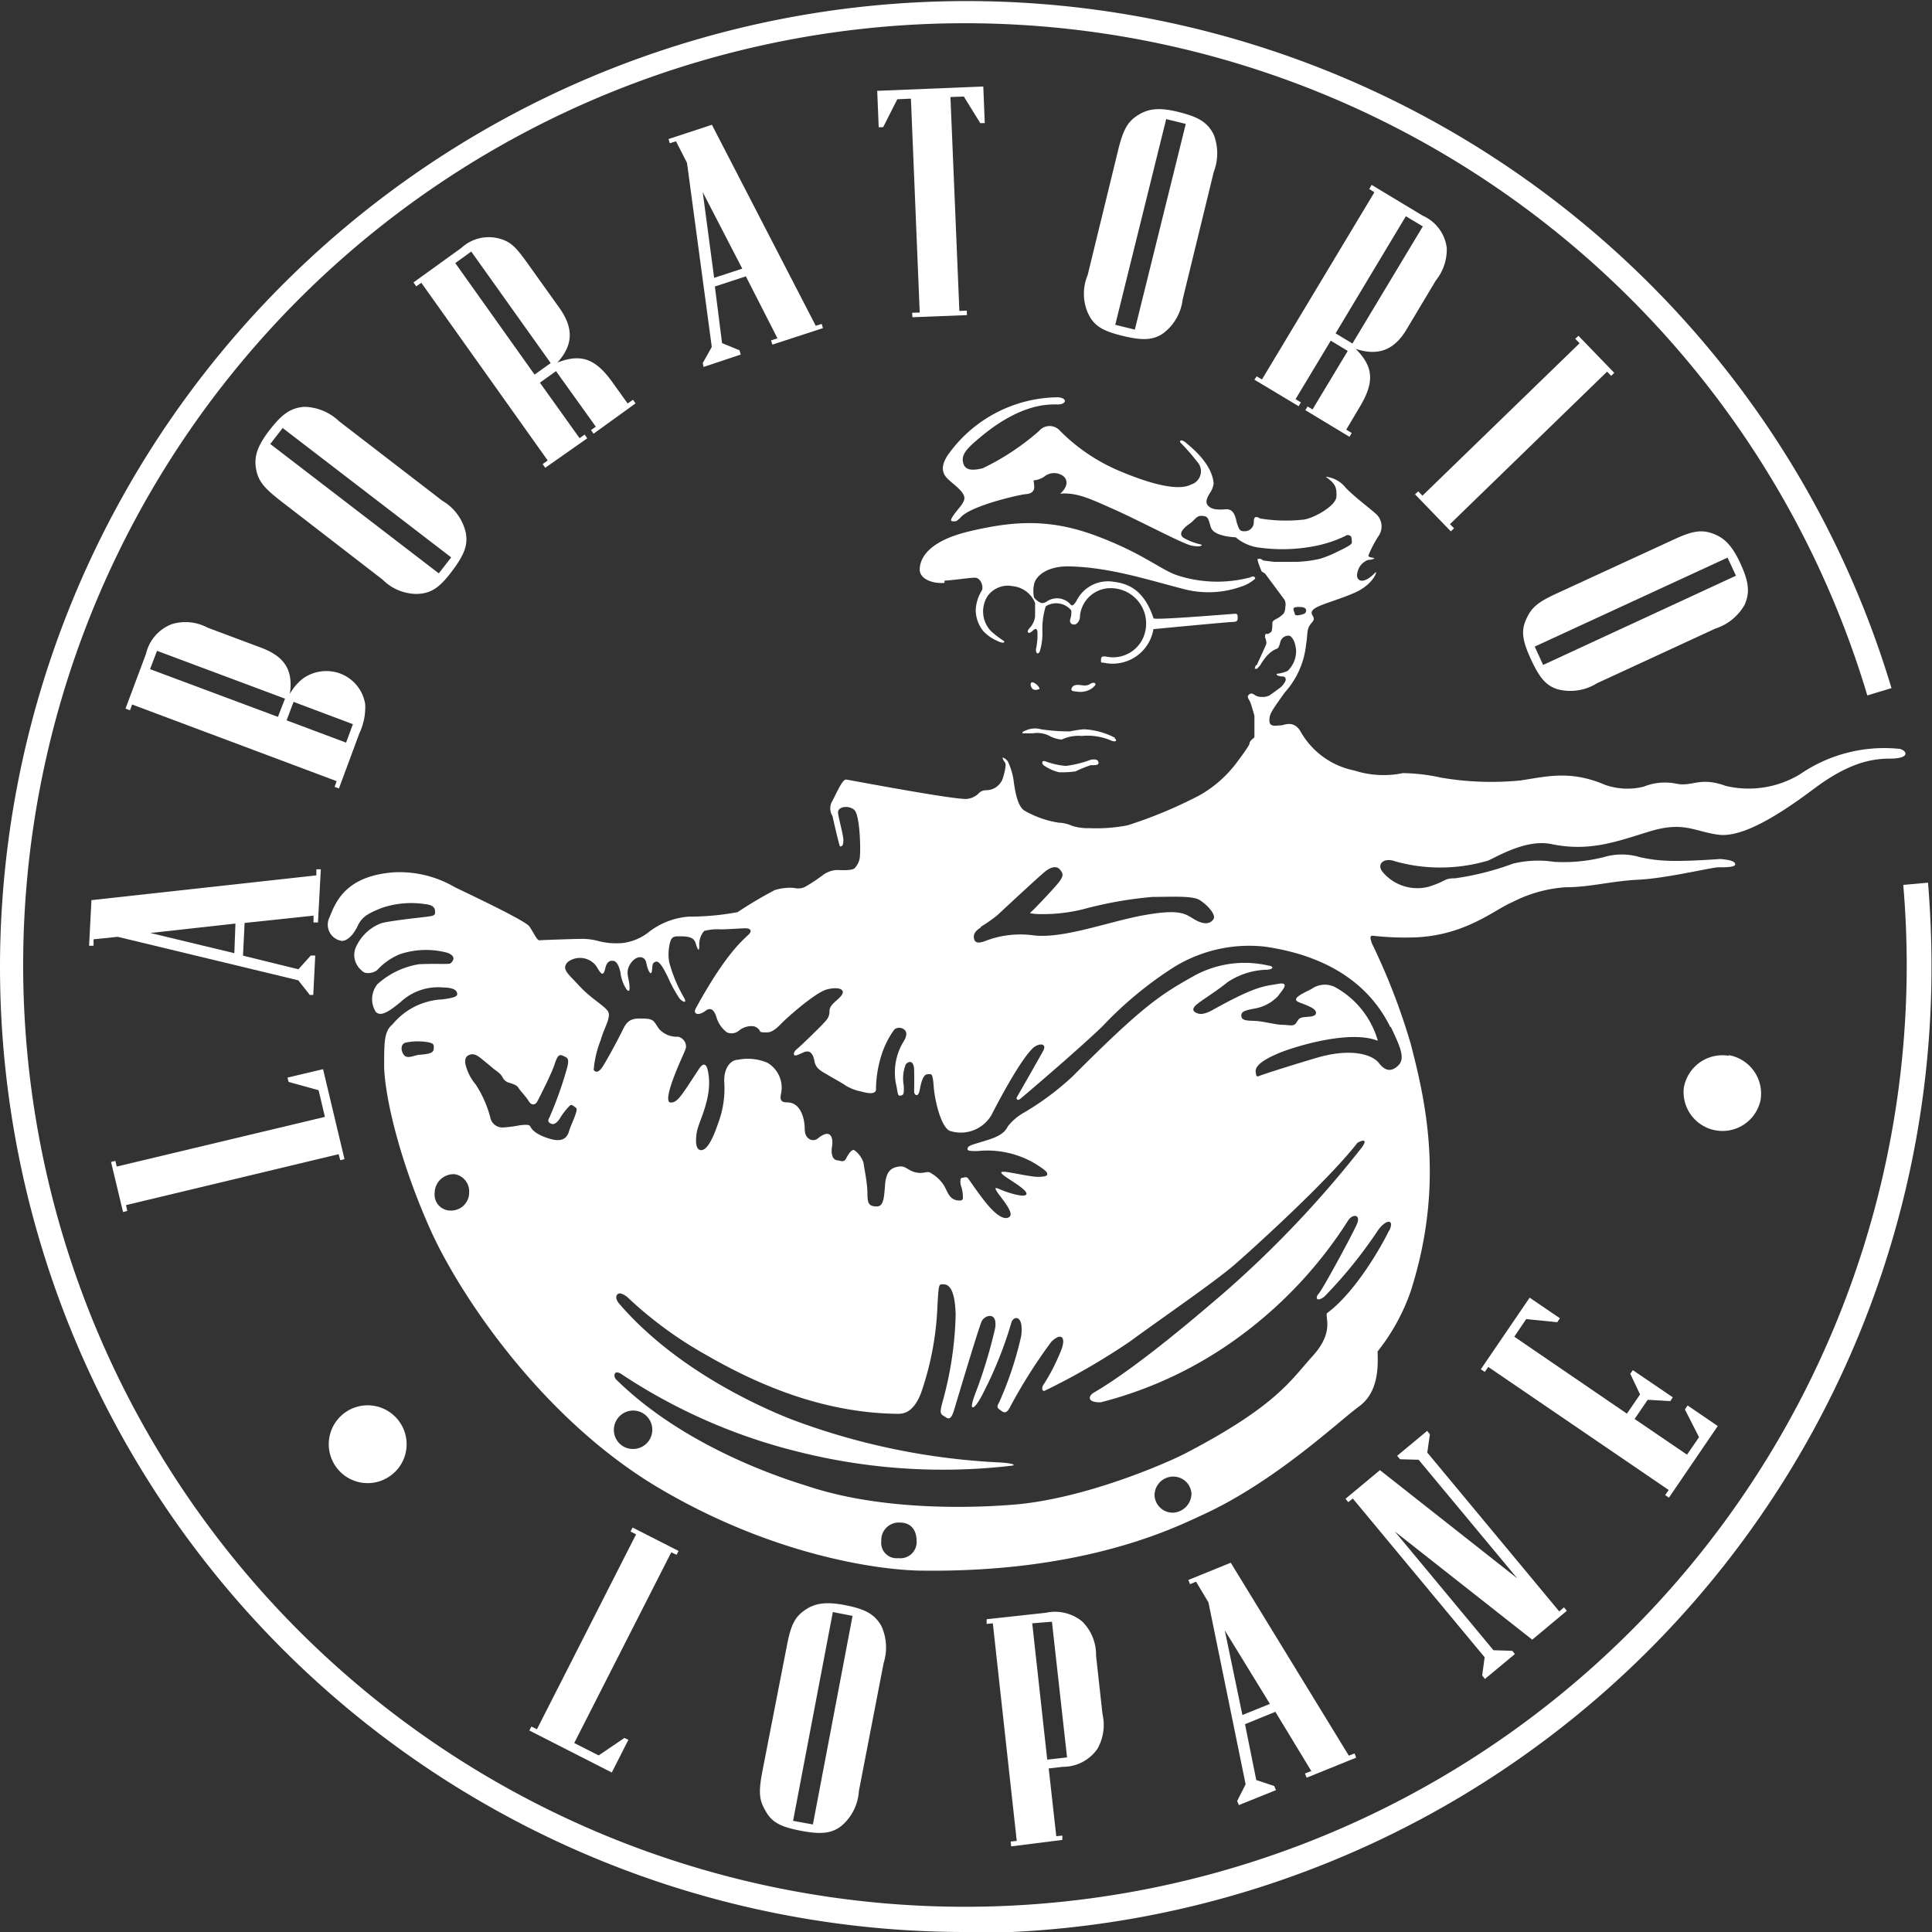
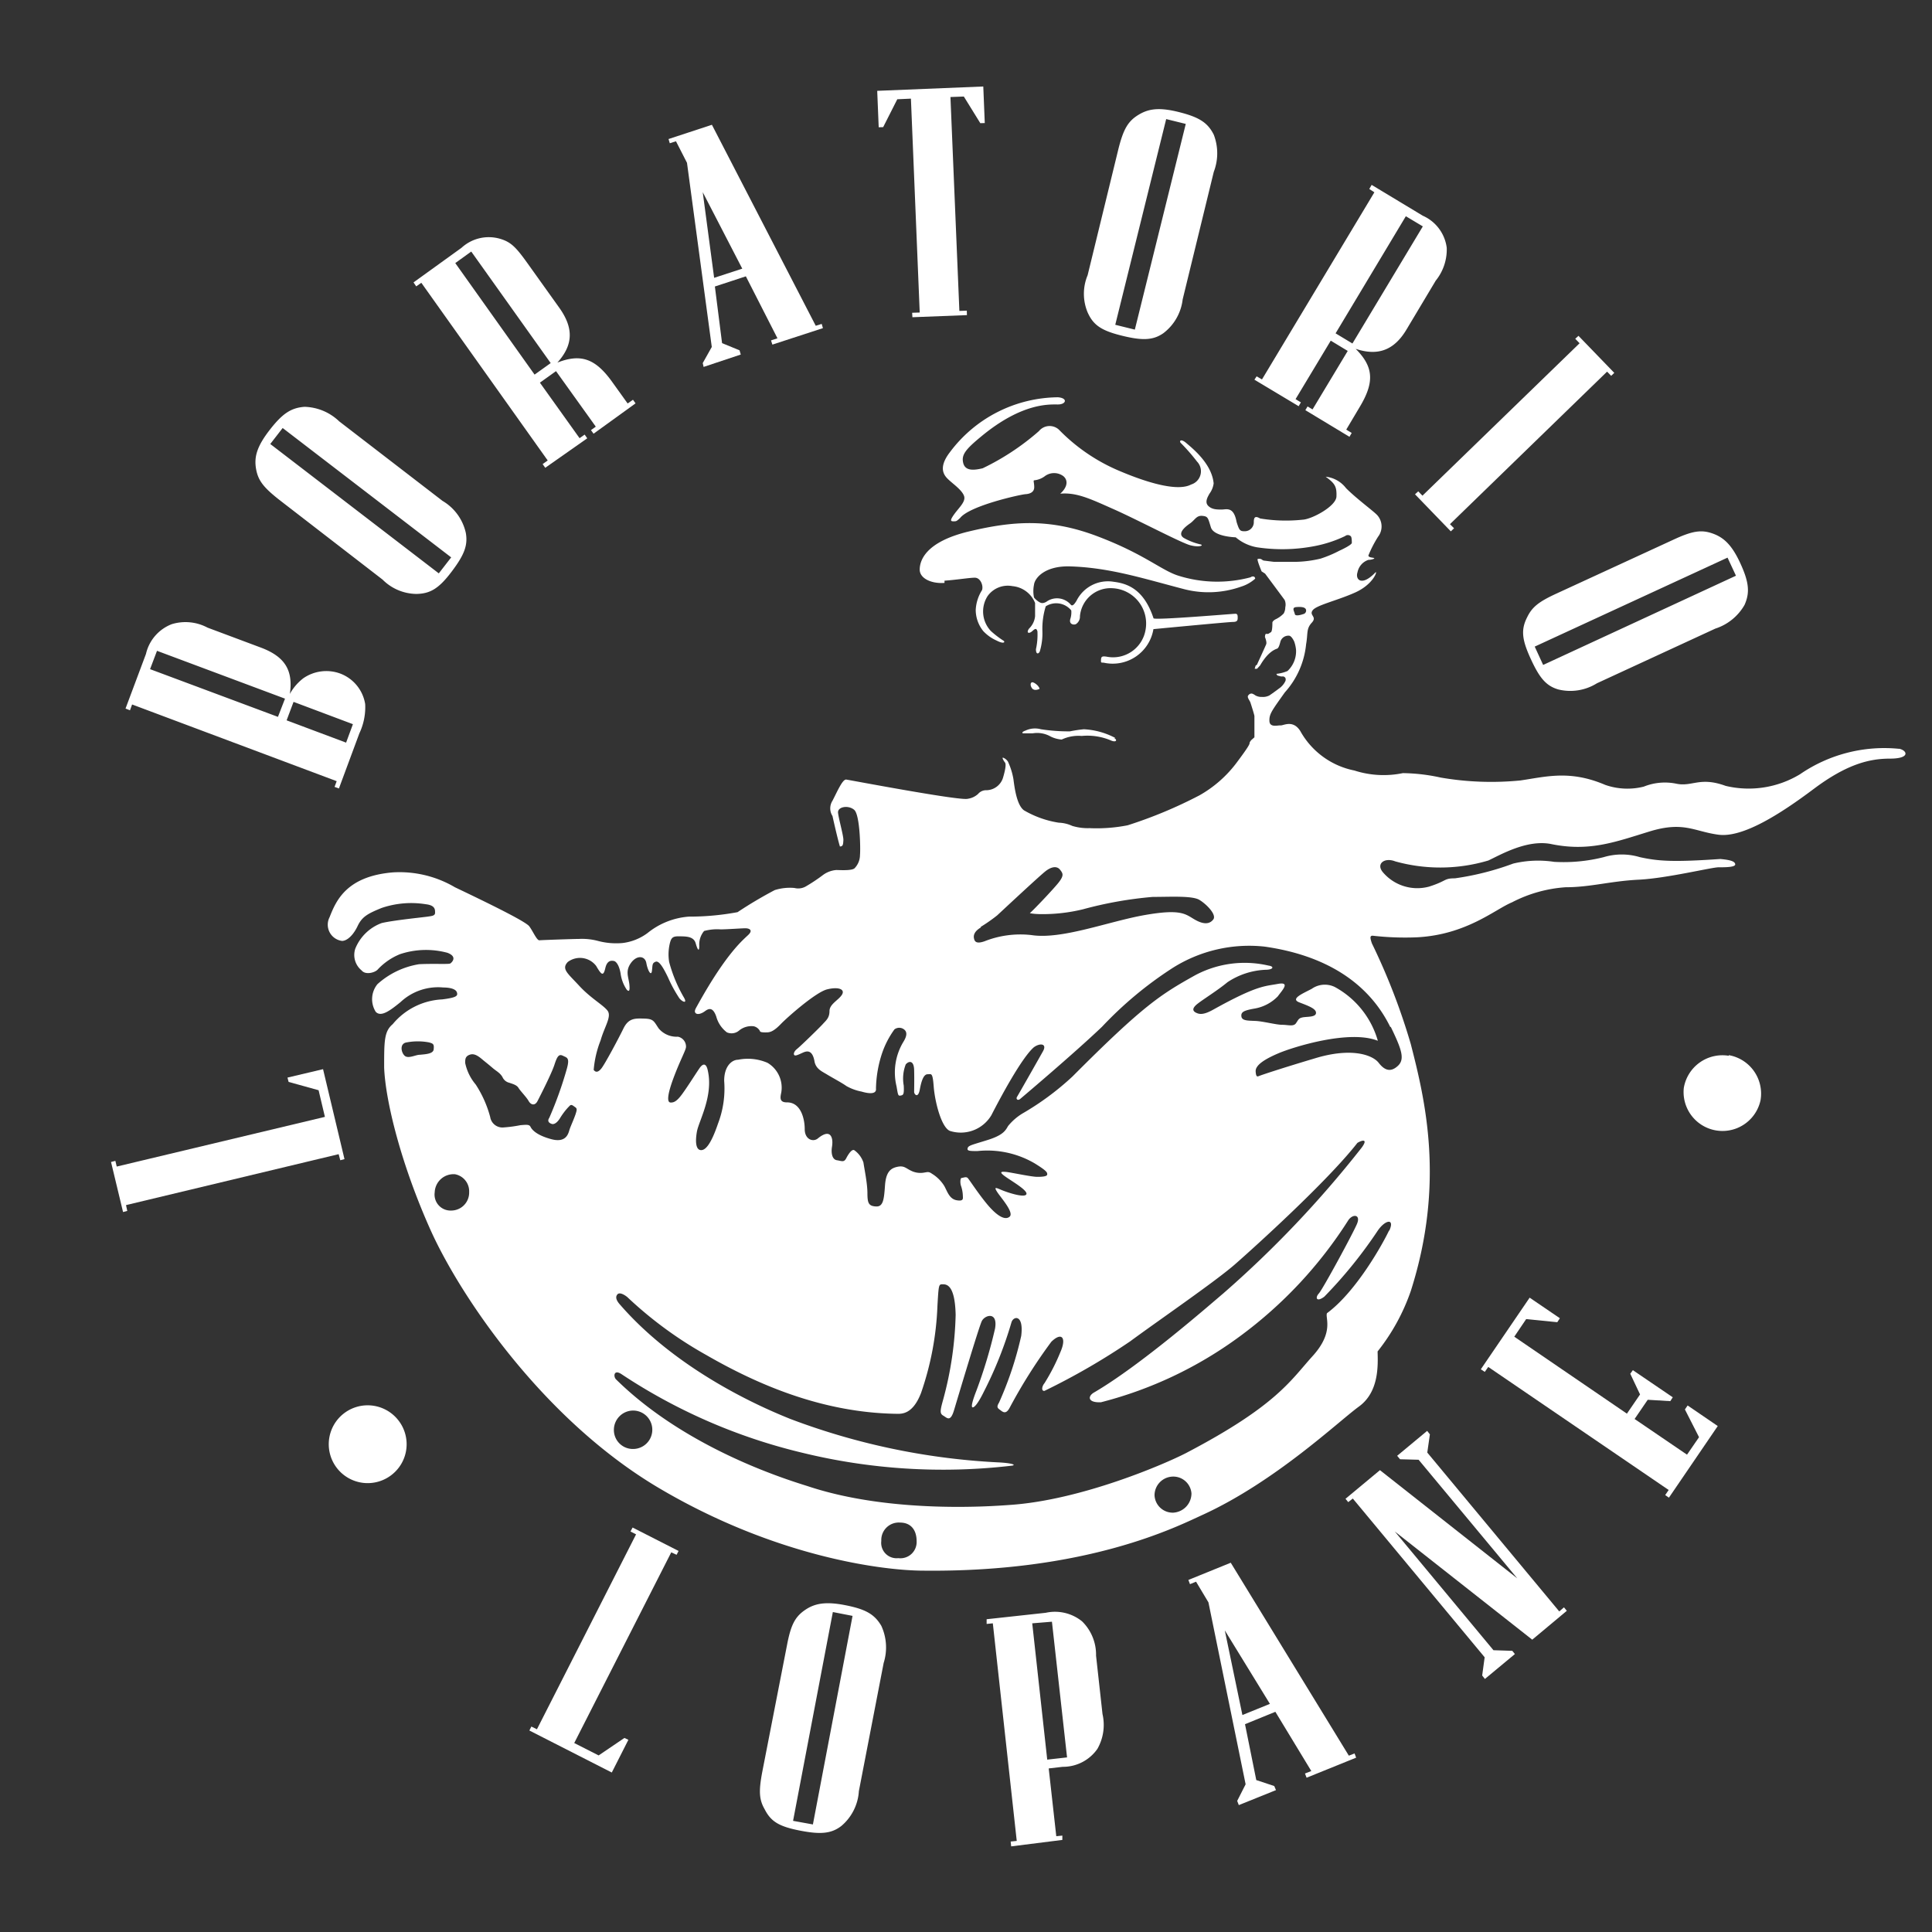
<svg xmlns="http://www.w3.org/2000/svg" id="Livello_1" data-name="Livello 1" viewBox="0 0 155.91 155.91">
  <rect x="0" y="0" width="155.91" height="155.91" fill="#333333" stroke="none" />
  <defs>
    <style>.cls-1{fill:#fff;}</style>
  </defs>
  <title>YourPlace-01-01-01-01</title>
-   <path class="cls-1" d="M78,155.91A77.9,77.9,0,0,1,0,78,78,78,0,0,1,141.86,33.3a77.46,77.46,0,0,1,10.78,22.23l-1.95.59A76,76,0,1,0,153.87,78c0-2.2-.09-4.41-.28-6.59l2-.18c.18,2.24.28,4.52.28,6.77a77.93,77.93,0,0,1-77.95,78" />
  <path class="cls-1" d="M112.23,82.86c.88,1.82,1.16,2.61.58,3.15s-1.07.38-1.55-.24-2.14-1.26-5.06-.39-4.36,1.36-4.54,1.43-.3.16-.33-.35.75-1,1.86-1.47,5.68-1.93,8-1a7.18,7.18,0,0,0-3.47-4.34,1.84,1.84,0,0,0-1.87.15c-.72.38-1.75.8-1,1.09s1.37.51,1.35.86-.72.28-1.07.35-.35.2-.55.48-.63.12-1.11.12-1.53-.28-2.13-.31-1.11,0-1.16-.36.19-.48,1-.63a3.42,3.42,0,0,0,1.94-1c.31-.44,1.07-1.2,0-1s-1.66.1-5.22,2.08c-.77.43-1.1.38-1.37.25s-.37-.34.09-.71,1.62-1.08,2.44-1.76a6,6,0,0,1,3.06-1c.63,0,.75-.27.24-.34a8.48,8.48,0,0,0-5.91.78c-2.77,1.55-4.14,2.39-9.9,8.17a22.33,22.33,0,0,1-4.06,3,4.52,4.52,0,0,0-1.14,1c-.2.35-.39.73-1.63,1.12s-1.57.44-1.63.66.1.24.78.24a7.57,7.57,0,0,1,4.64,1c1,.62,1,.73,1,.88s-.3.2-.8.2-2.17-.37-2.55-.4-.57,0,0,.4S83,96.1,82.82,96.39s-1.55-.17-2-.36-.63-.28-.35.16,1.4,1.67,1,2-1.08-.14-1.8-1-1.45-2-1.58-2.13-.39,0-.49,0-.13.34-.06.6a2.77,2.77,0,0,1,.16.81c0,.23.1.49-.49.39s-.75-.68-1-1.14a3,3,0,0,0-1-1c-.28-.2-.36-.13-.72-.08a1.7,1.7,0,0,1-1-.18c-.41-.2-.54-.41-1.07-.3s-.92.39-1,1.49-.13,1.74-.72,1.71S70,97.11,70,96.29s-.27-2.07-.32-2.47a2,2,0,0,0-.74-1c-.19-.11-.47.3-.65.65s-.36.22-.75.16-.48-.58-.4-1.08,0-.87-.21-1-.54,0-.93.32-1.06.08-1.06-.75-.31-2.18-1.45-2.16c-.62,0-.52-.42-.44-.81a2.33,2.33,0,0,0-1.11-2.38,4,4,0,0,0-2.38-.25c-.47,0-1.12.48-1.12,1.7a7.94,7.94,0,0,1-.5,3.46c-.59,1.74-1.05,2.18-1.41,2.13s-.44-.64-.29-1.49,1.34-2.88.88-4.92c-.08-.42-.29-.76-.69-.17s-1,1.55-1.41,2.1-.65.66-.92.64-.27-.58.26-2,1-2.24,1-2.49a.81.81,0,0,0-.66-.82A1.88,1.88,0,0,1,53.16,83c-.39-.57-.4-.78-1.15-.8s-1.28-.06-1.7.8-1.48,2.84-1.77,3.21-.49.32-.63.13a8.39,8.39,0,0,1,.56-2.39c.31-1.1.92-1.93.55-2.4s-1.36-1-2.28-2-1.46-1.35-.92-1.92a1.64,1.64,0,0,1,2.29.32c.43.74.58.86.74.17s.55-.59.69-.57.41.26.54,1a3.06,3.06,0,0,0,.5,1.32c.15.15.27.17.21-.42s-.35-1.07.12-1.73,1.14-.61,1.25,0,.39,1.09.45.63,0-.63.3-.74.67.59,1,1.27a11,11,0,0,0,.85,1.58c.18.34.8.65.41,0A11.54,11.54,0,0,1,54,77.63a3.8,3.8,0,0,1,.07-1.56c.12-.46.29-.52.79-.51s1.12,0,1.28.56.29.72.29.2a1.69,1.69,0,0,1,.39-1.19A4,4,0,0,1,58.15,75c.48,0,1.73-.09,2-.09s.63.12.28.49-1.72,1.33-4.18,5.79c-.15.26-.24.44-.11.57s.44.07.75-.16.64-.34.91.43a2.38,2.38,0,0,0,.86,1.28.94.94,0,0,0,1-.16,1.56,1.56,0,0,1,1.17-.33.76.76,0,0,1,.5.39c0,.1.29.11.6.1s.63-.2,1.1-.69,2.79-2.55,3.72-2.78,1.47,0,1.19.44-1,.75-1,1.31-.29.77-.54,1.05-1.78,1.77-2.07,2-.31.46-.21.52.35-.07.62-.19.82-.39,1,.74c.14.57.59.75,1,1s1.25.7,1.56.93a4,4,0,0,0,1.23.45c.57.17,1.22.24,1.16-.25A9.55,9.55,0,0,1,71.18,85a7.23,7.23,0,0,1,1-1.93.64.64,0,0,1,.84.06c.18.19.16.48-.09.9a4.77,4.77,0,0,0-.58,3.64c.12.7.12.78.33.74s.29-.07.25-.81a3.16,3.16,0,0,1,.16-1.7c.24-.29.66-.36.68.45s0,1.58,0,1.77.32.56.46-.21.33-1.22.63-1.22.4-.18.49,1,.6,3.27,1.3,3.57A2.87,2.87,0,0,0,80,90c.76-1.48,2.42-4.58,3.41-5.47.49-.38,1.11-.33.76.3s-2,3.53-2.1,3.69.05.33.25.17c0,0,4.27-3.6,6.61-5.83a30.45,30.45,0,0,1,5.69-4.74,11.55,11.55,0,0,1,7.43-1.73c4.85.69,8.37,2.86,10.15,6.5m-.11,16.42c-.43.92-2.59,4.88-5,6.66-.18.35.61,1.51-1.16,3.46s-2.9,4-10.2,7.82c-1.51.79-8.4,3.82-14.29,4.2-1.15.08-9.41.74-16.17-1.49-1.23-.4-9.67-2.85-15.55-8.64-.24-.23-.2-.88.49-.39a45.42,45.42,0,0,0,14.43,6.28,47.79,47.79,0,0,0,17,1.07c.43-.06,0-.22-1.13-.27a55.14,55.14,0,0,1-16.75-3.51c-1.27-.52-8.7-3.45-13.7-9.19-.21-.23-.47-.58-.24-.85s.8.21.8.21A32,32,0,0,0,57,109.35c4.06,2.34,9.26,4.62,15.21,4.74.44,0,1.39.18,2.11-1.66a24.09,24.09,0,0,0,1.33-7.05c.1-1.7.1-1.74.41-1.74s1,0,1.06,2.46a28.39,28.39,0,0,1-1,6.82c-.25.9-.3,1.15,0,1.32s.57.56.87-.44,2-6.7,2.24-7.19,1.31-.81,1.07.6a39.39,39.39,0,0,1-1.5,5c-.29.74-.46,1.32-.32,1.36s.46-.33.91-1.25a31.9,31.9,0,0,0,2.24-5.63c.17-.5,1-.62.78,1.12a28.15,28.15,0,0,1-1.79,5.38c-.2.33-.14.43.06.57s.47.45.79-.14a42.28,42.28,0,0,1,3.37-5.34c.84-.82,1.25-.34.73.84a16.25,16.25,0,0,1-1.28,2.5c-.23.27-.26.66,0,.62a54.88,54.88,0,0,0,6.92-4c2.18-1.61,6.86-4.82,8.45-6.21s7.49-6.73,9.88-9.8c.36-.22.9-.37.34.39A86.19,86.19,0,0,1,98.69,104.4c-1,.84-6.64,5.79-10.45,8-.49.32-.42.81.61.76A32.41,32.41,0,0,0,100,107.88a34.73,34.73,0,0,0,8.82-9.43c.37-.51,1-.44.69.31s-2.76,5.27-3.08,5.62-.19.73.44.26a36.62,36.62,0,0,0,4.32-5.34c.61-.88,1.38-1,.93,0M94.68,122.07a1.47,1.47,0,0,1-1.51-1.39,1.51,1.51,0,0,1,1.44-1.52,1.47,1.47,0,0,1,1.54,1.36,1.56,1.56,0,0,1-1.47,1.55m-22.19,3.67a1.24,1.24,0,0,1-1.37-1.39,1.41,1.41,0,0,1,1.51-1.48c.89,0,1.34.61,1.34,1.5a1.31,1.31,0,0,1-1.48,1.37m-21.38-8.81a1.53,1.53,0,0,1-1.57-1.52,1.56,1.56,0,0,1,1.55-1.58,1.55,1.55,0,0,1,0,3.1M46.46,89.88c-.15.45-.41,1-.5,1.28s-.24,1.1-1.47.77-1.58-.79-1.68-1-.39-.16-.81-.13a10.49,10.49,0,0,1-1.33.18,1,1,0,0,1-1.11-.83,9.05,9.05,0,0,0-1.17-2.63,3.94,3.94,0,0,1-.85-1.74c0-.3,0-.54.38-.67s.73.15,1.09.46c0,0,.44.35.74.61s.6.39.8.74a.8.8,0,0,0,.56.46c.21.08.58.16.73.41s.64.74.82,1.06.51.41.72,0,1.13-2.21,1.36-2.92.37-.89.69-.73.57.14.31,1.06a30.55,30.55,0,0,1-1.41,3.94c-.23.34.08.46.2.5s.37,0,.66-.46a5.4,5.4,0,0,1,.67-.89c.14-.13.19-.27.42-.1s.34.16.18.62M36.41,97.69a1.29,1.29,0,0,1-1.33-1.47,1.52,1.52,0,0,1,1.64-1.46,1.4,1.4,0,0,1,1.14,1.44,1.45,1.45,0,0,1-1.45,1.49M35,84.64c0,.4-.6.43-1.14.48-.31,0-.9.33-1.19.09s-.46-1,.15-1.09a4.88,4.88,0,0,1,1.8,0c.32.09.42.13.38.52M79.14,74.8a13.12,13.12,0,0,0,1.33-.93c.41-.38,3.42-3.19,3.91-3.57s.92-.42,1.16-.12.33.46-.08,1-2.26,2.47-2.34,2.49.29.1.95.1a13.75,13.75,0,0,0,3.32-.39,31.48,31.48,0,0,1,5.63-1c1.43,0,3.19-.11,3.77.24s1.41,1.2,1.12,1.58-.77.43-1.51,0-1.08-.87-4-.36-6.71,2-9.16,1.62a7.87,7.87,0,0,0-3.79.5c-.69.24-.8,0-.85-.23s0-.56.56-.89m25.33-25.3c-.06-.24-.27-.52.13-.55s.75,0,.78.25a.29.29,0,0,1-.24.32s-.61.22-.67,0m48.77,10.87a12,12,0,0,0-8,2.05,8,8,0,0,1-6,.94c-2.1-.77-2.7.1-4-.18a4.57,4.57,0,0,0-2.61.24,5.43,5.43,0,0,1-3.11-.14c-2.83-1.21-4.74-.67-6.83-.36a24,24,0,0,1-6.44-.23,15,15,0,0,0-3.06-.36,7.68,7.68,0,0,1-3.91-.21,6.43,6.43,0,0,1-4.37-3.19c-.59-.93-1.36-.43-1.59-.45s-.88.2-.9-.36.19-.82,1.24-2.3A6.79,6.79,0,0,0,105.4,52c.16-.91,0-1.25.46-1.75s-.24-.58.07-1,2-.79,3.44-1.44,1.8-1.73,1.64-1.63c-1.11,1.17-1.66.61-1.46,0a1.32,1.32,0,0,1,.88-1c.26,0,.62-.12.41-.16s-.42-.06-.41-.2a9.5,9.5,0,0,1,.78-1.51,1.36,1.36,0,0,0-.08-1.75c-.31-.33-1.68-1.33-2.51-2.17a2.38,2.38,0,0,0-1.64-.92c.76.55.9.81.87,1.6s-2,1.84-2.74,1.87a12.78,12.78,0,0,1-3.42-.1c-.48-.28-.51,0-.51.35a.73.73,0,0,1-.77.68c-.35,0-.41-.09-.62-.75-.23-1.27-.82-1-1.2-1s-.78,0-1.08-.29-.08-.69.1-1a1.78,1.78,0,0,0,.33-.82c-.15-1.61-1.74-2.85-2.2-3.25s-.61-.16-.44,0a15.56,15.56,0,0,1,1.3,1.49,1.12,1.12,0,0,1-.48,1.85c-1,.54-3.25,0-6-1.19a14.84,14.84,0,0,1-4.67-3.24,1.11,1.11,0,0,0-1.61.12,20,20,0,0,1-4.54,3c-.72.17-1.41.23-1.57-.43s.19-1.1,1.48-2.16c3.28-2.71,5.48-2.56,6.16-2.56s.82-.52,0-.58a11,11,0,0,0-8.72,4.44c-1.08,1.41-.33,2,0,2.3s1,.78,1.15,1.23-.4.92-.79,1.46-.28.58-.06.58.24,0,.53-.27c.79-1,4.9-1.9,5.27-1.92s.71-.17.71-.56-.1-.54,0-.56a1.72,1.72,0,0,0,.88-.35,1.25,1.25,0,0,1,1.45,0c.36.27.45.82-.23,1.43,1.33-.12,2.46.43,4.35,1.27S95.3,43.8,96.05,44s1.13,0,.82-.07a4.92,4.92,0,0,1-1.34-.52c-.54-.35.07-.87.49-1.16s.52-.66,1-.62.46.17.7.93,2,.8,2,.8a3.6,3.6,0,0,0,1.74.81,13.68,13.68,0,0,0,4.57-.09,10.09,10.09,0,0,0,2.52-.82.34.34,0,0,1,.44,0c.1.06.1.4.1.55s-.73.51-1,.63a9.49,9.49,0,0,1-1.52.64,9.37,9.37,0,0,1-2,.26h-1.74c-.06,0-.73-.09-.83-.1s-.21-.13-.26-.13a.48.48,0,0,0-.24,0c-.11,0,.31,1,.31,1l.28.18s1.49,2,1.58,2.13a.94.94,0,0,1,.05.59,1,1,0,0,1-.13.5,2.23,2.23,0,0,1-.68.48s-.23.13-.23.26,0,.67-.11.76l-.22.14a.63.63,0,0,1-.17,0c-.1,0-.1.26-.1.26s.17.4.1.58-.75,1.66-.75,1.66l-.1.06-.08.26.19,0s0,0,.25-.27c.65-1.13,1.23-1.3,1.38-1.36s.24-.52.27-.6a.67.67,0,0,1,.68-.44c.21,0,.42.47.42.47a2.76,2.76,0,0,1,.15.69,2.18,2.18,0,0,1-.69,1.69,3.13,3.13,0,0,1-.9.23l.08.13.3.08h.19a.29.29,0,0,1,.16.12.33.33,0,0,1,0,.25,1.53,1.53,0,0,1-.54.62c-.31.24-.75.54-.75.54a1.12,1.12,0,0,1-.6.12,1,1,0,0,1-.53-.12.93.93,0,0,0-.28-.15c-.1,0-.18,0-.3.15s.12.4.18.58.32,1,.32,1.09,0,1.71,0,1.71l-.26.23s-.13.15-.13.24-.1.32-1.1,1.65a9.71,9.71,0,0,1-2.94,2.56A36.3,36.3,0,0,1,91,66.6a12.88,12.88,0,0,1-3.08.23,4.32,4.32,0,0,1-1.39-.18,2.82,2.82,0,0,0-1.09-.26,8,8,0,0,1-2.81-1c-.6-.44-.77-1.93-.85-2.53a5.6,5.6,0,0,0-.44-1.4.81.81,0,0,0-.4-.32c-.1,0,.07.28.16.39s.07.46-.16,1.24a1.43,1.43,0,0,1-1.41,1,.85.85,0,0,0-.6.3,1.55,1.55,0,0,1-.83.39c-.58.19-9.51-1.51-9.81-1.55s-.74,1-1.11,1.71a1.14,1.14,0,0,0,0,1.23s.39,1.77.6,2.46c.26,0,.26-.19.28-.51s-.37-1.69-.43-2.2.85-.65,1.31-.24.51,3.14.46,3.64a1.55,1.55,0,0,1-.44,1.07c-.23.21-1.2.14-1.48.14a2.09,2.09,0,0,0-1.09.42,13.81,13.81,0,0,1-1.39.92,1.23,1.23,0,0,1-.88.11,4.05,4.05,0,0,0-1.6.17,33.7,33.7,0,0,0-3,1.78,21.17,21.17,0,0,1-3.93.36,6,6,0,0,0-3.34,1.33,4.24,4.24,0,0,1-2,.8,5.72,5.72,0,0,1-2-.17,5,5,0,0,0-1.51-.16c-.41,0-3,.09-3.21.11s-.52-.73-.82-1.13-3.4-1.91-6-3.15a8.82,8.82,0,0,0-5-1.2c-3.74.31-4.59,2.28-5.11,3.61a1.32,1.32,0,0,0,1,1.92c.41,0,.91-.46,1.26-1.2s.8-1,1.94-1.46a7.43,7.43,0,0,1,3.56-.3c.77.09.75.44.75.69s-.28.26-.6.31-2.74.29-3.71.52a3.66,3.66,0,0,0-2.13,2.07,1.61,1.61,0,0,0,.51,1.75c.32.4,1.09.17,1.3-.07A5.05,5.05,0,0,1,32.28,77a6.64,6.64,0,0,1,3.83-.11c.84.32.35.78.23.86s-1.29,0-2.52.06a6.58,6.58,0,0,0-3.36,1.61,1.92,1.92,0,0,0-.14,2.23c.42.45,1.14-.08,2-.78a4.43,4.43,0,0,1,3.46-1.18c.51,0,1,.11,1.09.39s0,.42-1.18.57a5.53,5.53,0,0,0-4,2C31,83.23,31,84,31,86.15c.11,2.77,1.4,7.88,3.74,13.1s9,15.25,18.43,20.83,18.12,6.67,21.37,6.67c13.17.14,20.4-3.54,22.48-4.49,5.91-2.7,11-7.56,12.64-8.75s1.54-3.34,1.51-4.45a16.42,16.42,0,0,0,2.68-4.88c2.78-8.71,1.15-15.45,0-19.92a51.78,51.78,0,0,0-3.14-8.13c-.15-.44-.17-.62.06-.62a23,23,0,0,0,3.56.13c4-.2,6.32-2.26,7.68-2.82a11,11,0,0,1,4.33-1.22c2,0,3.64-.5,5.9-.61s5.89-1,6.44-1,1.38,0,1.35-.25-.46-.35-1.2-.42c-3.79.26-5,.18-6.5-.15a5.06,5.06,0,0,0-2.91,0,13.24,13.24,0,0,1-4,.38,8.63,8.63,0,0,0-3.31.14,22.36,22.36,0,0,1-4.7,1.19c-.92,0-.61.2-2.09.67a3.64,3.64,0,0,1-3.73-1.17c-.56-.67.13-1.21,1-.87a13.54,13.54,0,0,0,7.52-.07c1-.47,3.07-1.68,5-1.34,3.12.66,5.23-.15,8-1s3.6,0,5.57.26,5-1.68,7.68-3.69,4.51-2.45,6.16-2.45,1.41-.65.74-.8" />
  <path class="cls-1" d="M76.22,46.86c1-.07,2-.24,2.45-.24s.7.63.58,1a3.29,3.29,0,0,0-.51,1.59,2.73,2.73,0,0,0,.61,1.72,3.32,3.32,0,0,0,1.07.76c.68.35.7.07.54,0a7.62,7.62,0,0,1-1-.77,2.3,2.3,0,0,1-.26-2.82,2,2,0,0,1,2-.8,2.18,2.18,0,0,1,1.83,1.36c0,.12,0,.64,0,1.07a1.61,1.61,0,0,1-.49,1c-.25.36,0,.43.24.22s.35-.3.44,0a5.38,5.38,0,0,1-.12,1.44c0,.46.22.38.31.18a5.05,5.05,0,0,0,.21-1.64,6.12,6.12,0,0,1,.27-2,1.57,1.57,0,0,1,2.06.33,1.72,1.72,0,0,1-.08.7c-.11.41.25.49.45.41a.72.72,0,0,0,.33-.64,2.48,2.48,0,0,1,2.65-2.26,2.85,2.85,0,0,1,2.65,3.33,2.66,2.66,0,0,1-3.16,2.19c-.36-.05-.43,0-.44.26s0,.21.23.23a3.33,3.33,0,0,0,4-2.71s6.06-.58,6.42-.58.38-.15.38-.33,0-.33-.19-.33-6.42.53-6.6.37c-.81-2.46-2.23-2.82-3.21-2.95a2.83,2.83,0,0,0-3,1.52c-.17.28-.32.46-.45.35a1.46,1.46,0,0,0-2-.25c-.32.17-.45.08-.59,0s-.39-.31-.4-.37a2.53,2.53,0,0,1,0-1c.06-.57.91-1.58,3-1.49,3.19.11,5.9,1,9.18,1.85a7.87,7.87,0,0,0,4.54-.22,3.07,3.07,0,0,0,1.13-.64c0-.15-.15-.26-.38-.11a10.45,10.45,0,0,1-5.81-.13c-1.38-.43-2.75-1.75-6.56-3.19s-6.74-1.24-10.32-.39-4,2.39-4,3.09.93,1.15,2,1.07" />
  <path class="cls-1" d="M83.89,55.59c0-.1-.15-.33-.44-.49s-.37.17-.17.44.61.05.61.05" />
-   <path class="cls-1" d="M88.25,55.42c.34-.22.06-.45-.27-.23s-.62.09-1,.08-.51.21-.52.37.37.16.44.17a1.64,1.64,0,0,0,1.38-.39" />
  <path class="cls-1" d="M90,59.55a6.07,6.07,0,0,0-2.54-.7,11.1,11.1,0,0,0-1.12.17A14.56,14.56,0,0,1,84,58.85a1.8,1.8,0,0,0-1.25.11c-.3.1-.31.23-.13.22h.71a2.2,2.2,0,0,1,1.35.2,2.39,2.39,0,0,0,1,.3,3.17,3.17,0,0,1,1.61-.29,4.86,4.86,0,0,1,2.33.35c.43.2.59,0,.3-.18" />
-   <path class="cls-1" d="M88,61.32a8.87,8.87,0,0,1-2,.49,6.29,6.29,0,0,1-1.63-.37c-.3-.1-.32.14-.17.3a3.57,3.57,0,0,0,1.26.58,8,8,0,0,0,1.33-.07,10.35,10.35,0,0,1,1.23-.5c.37,0,.63,0,.63-.18s-.12-.36-.65-.25" />
  <path class="cls-1" d="M31.63,119a3.14,3.14,0,1,1,.48-4.43,3.13,3.13,0,0,1-.48,4.43" />
  <polygon class="cls-1" points="42.88 139.33 43.33 139.55 51.33 123.82 50.88 123.59 51.05 123.27 54.76 125.16 54.6 125.47 54.17 125.27 46.34 140.66 48.31 141.66 50.39 140.25 50.71 140.4 49.37 143.04 42.72 139.65 42.88 139.33" />
  <path class="cls-1" d="M68.8,130.4l-1.59-.31L64,146.94l1.6.29Zm-5.29,2.36c.3-1.57.62-2.24,1.39-2.79s1.63-.76,3.28-.44,2.38.72,2.94,1.67a4.17,4.17,0,0,1,.19,3l-2,10.34a4,4,0,0,1-1.41,2.81c-.79.61-1.64.71-3.33.38s-2.35-.72-2.86-1.72c-.45-.78-.49-1.46-.2-3Z" />
  <path class="cls-1" d="M86.11,141.82l-1.22-10.95L83.3,131l1.21,11Zm-4.55,6.79.49-.05L80.12,131l-.5.05,0-.38,4.77-.52a3.47,3.47,0,0,1,2.93.69,3.76,3.76,0,0,1,1.13,2.77l.52,4.71a3.91,3.91,0,0,1-.41,2.81,3.38,3.38,0,0,1-2.8,1.45l-1.13.13.61,5.47.49-.05,0,.35L81.6,149Z" />
  <path class="cls-1" d="M98.84,131.57l1.42,6.83,2.22-.9Zm1,13.76.68-1.34-3-14.68-1-1.67-.49.2-.13-.34,3.42-1.39,9.53,15.57.46-.18.13.34-4,1.62-.13-.34.51-.2-2.9-4.78-2.45,1,.91,4.51,1.45.48.14.33-3,1.21Z" />
  <polygon class="cls-1" points="119.61 135.21 119.81 133.74 109.17 120.93 108.8 121.22 108.58 120.95 111.36 118.64 122.44 127.37 114.48 117.8 112.98 117.76 112.75 117.48 115.17 115.47 115.39 115.75 115.18 117.22 125.83 130.04 126.21 129.71 126.44 129.99 123.65 132.32 112.56 123.59 120.52 133.17 122.04 133.22 122.25 133.48 119.83 135.49 119.61 135.21" />
  <polygon class="cls-1" points="134.38 120.65 134.66 120.24 120.1 110.31 119.82 110.71 119.5 110.5 123.44 104.72 125.88 106.38 125.67 106.7 123.16 106.45 122.2 107.87 131.29 114.08 132.35 112.53 131.56 110.86 131.77 110.57 134.99 112.76 134.79 113.07 132.97 112.96 131.91 114.51 136.14 117.39 137.11 115.98 135.97 113.74 136.19 113.42 138.62 115.08 134.68 120.86 134.38 120.65" />
  <path class="cls-1" d="M139.51,85.15a3.15,3.15,0,0,1,2.56,3.65,3.14,3.14,0,0,1-6.19-1,3.16,3.16,0,0,1,3.63-2.6" />
  <polygon class="cls-1" points="27.46 93.63 27.33 93.14 10.17 97.25 10.27 97.72 9.93 97.81 8.96 93.77 9.31 93.68 9.42 94.14 26.22 90.13 25.71 87.98 23.29 87.31 23.2 86.96 26.07 86.28 27.8 93.54 27.46 93.63" />
-   <path class="cls-1" d="M12.13,75.29l6.78,1.63L19,74.53Zm12.87,5-.93-1.18L9.5,75.6l-1.95.2,0,.52-.36,0,.19-3.68,18.15-2,0-.49.36,0-.23,4.29-.36,0,0-.55-5.56.59-.13,2.64,4.47,1.1,1-1.11.36,0-.16,3.18Z" />
  <path class="cls-1" d="M28.48,58.44l-4.79-1.8-.56,1.49,4.8,1.8ZM23,56.38,12.67,52.52,12.11,54l10.32,3.85Zm4,7.12.17-.46L10.66,56.85l-.17.47-.36-.14,1.65-4.41a3.38,3.38,0,0,1,2.08-2.4,3.78,3.78,0,0,1,2.89.28l4.33,1.62C23,53,23.67,54.1,23.39,56a4.08,4.08,0,0,1,1.08-1.26,3.26,3.26,0,0,1,3-.38,3.17,3.17,0,0,1,2,2.46A4.92,4.92,0,0,1,29,59.18l-1.65,4.45Z" />
  <path class="cls-1" d="M22.81,34.54l-1,1.29L35.41,46.27l1-1.29Zm-.28,5.79c-1.27-1-1.71-1.56-1.87-2.51s.07-1.79,1.1-3.12,1.73-1.79,2.81-1.87A4.19,4.19,0,0,1,27.37,34l8.34,6.42A4,4,0,0,1,37.59,43c.18,1-.12,1.78-1.15,3.14s-1.72,1.77-2.84,1.79a3.92,3.92,0,0,1-2.73-1.16Z" />
  <path class="cls-1" d="M44.44,29.3l-6.41-9-1.29.93,6.4,9Zm-.65,8.15.41-.29L34,22.82l-.41.29-.22-.32L37.24,20a3.25,3.25,0,0,1,3.18-.71c.8.25,1.21.65,2.08,1.86l2.63,3.68c1.17,1.64,1.14,3-.15,4.43,1.9-.74,3.08-.33,4.45,1.6l1.22,1.7.43-.3.21.29L47.9,35l-.21-.29.39-.28-3.21-4.48-1.3.93,3.2,4.48.41-.29.21.3L44,37.75Z" />
  <path class="cls-1" d="M56.71,15.51l.92,6.91,2.27-.74Zm0,13.79L57.44,28l-2-14.86-.89-1.74-.5.16-.1-.34,3.5-1.15,8.38,16.22.48-.15.1.34-4.08,1.33-.11-.34.52-.17-2.55-5-2.5.82.58,4.57,1.41.58.1.34-3,1Z" />
  <polygon class="cls-1" points="77.42 25.09 78.02 25.07 78.03 25.43 73.63 25.6 73.61 25.24 74.22 25.22 73.51 7.96 72.41 8.01 71.27 10.26 70.91 10.27 70.79 7.33 79.35 6.98 79.47 9.93 79.11 9.94 77.78 7.79 76.7 7.83 77.42 25.09" />
  <path class="cls-1" d="M95.69,10l-1.58-.39L90,26.21l1.58.39ZM90.26,12c.39-1.54.75-2.19,1.56-2.7s1.66-.67,3.3-.26,2.34.85,2.83,1.83a4.18,4.18,0,0,1,0,3L95.44,24.16a4,4,0,0,1-1.56,2.73c-.82.57-1.68.61-3.34.2s-2.31-.85-2.77-1.88a3.89,3.89,0,0,1,0-3Z" />
  <path class="cls-1" d="M109.14,27.72l5.68-9.45-1.37-.82-5.67,9.45Zm-7.73,2.65.43.25,9.07-15.1-.41-.27.19-.33,4.13,2.49A3.28,3.28,0,0,1,116.75,20a4,4,0,0,1-.89,2.65l-2.32,3.88c-1,1.72-2.32,2.23-4.14,1.62,1.45,1.45,1.54,2.69.31,4.72l-1.07,1.8.44.27-.18.31-3.56-2.15.18-.3.4.24,2.84-4.72-1.37-.83-2.84,4.72.43.26-.18.31-3.57-2.14Z" />
  <polygon class="cls-1" points="114.45 39.65 114.79 40 127.47 27.7 127.12 27.34 127.38 27.1 130.27 30.09 130.02 30.33 129.69 29.99 117.01 42.3 117.34 42.63 117.08 42.88 114.19 39.89 114.45 39.65" />
  <path class="cls-1" d="M140.09,46.46,139.41,45l-15.56,7.18.68,1.48Zm-5-2.93c1.45-.67,2.18-.8,3.08-.49s1.57.89,2.27,2.41.79,2.37.34,3.37a4.2,4.2,0,0,1-2.36,1.91l-9.55,4.41a4.06,4.06,0,0,1-3.11.5c-1-.29-1.53-.94-2.24-2.49s-.79-2.34-.28-3.34c.39-.81.92-1.24,2.3-1.88Z" />
</svg>